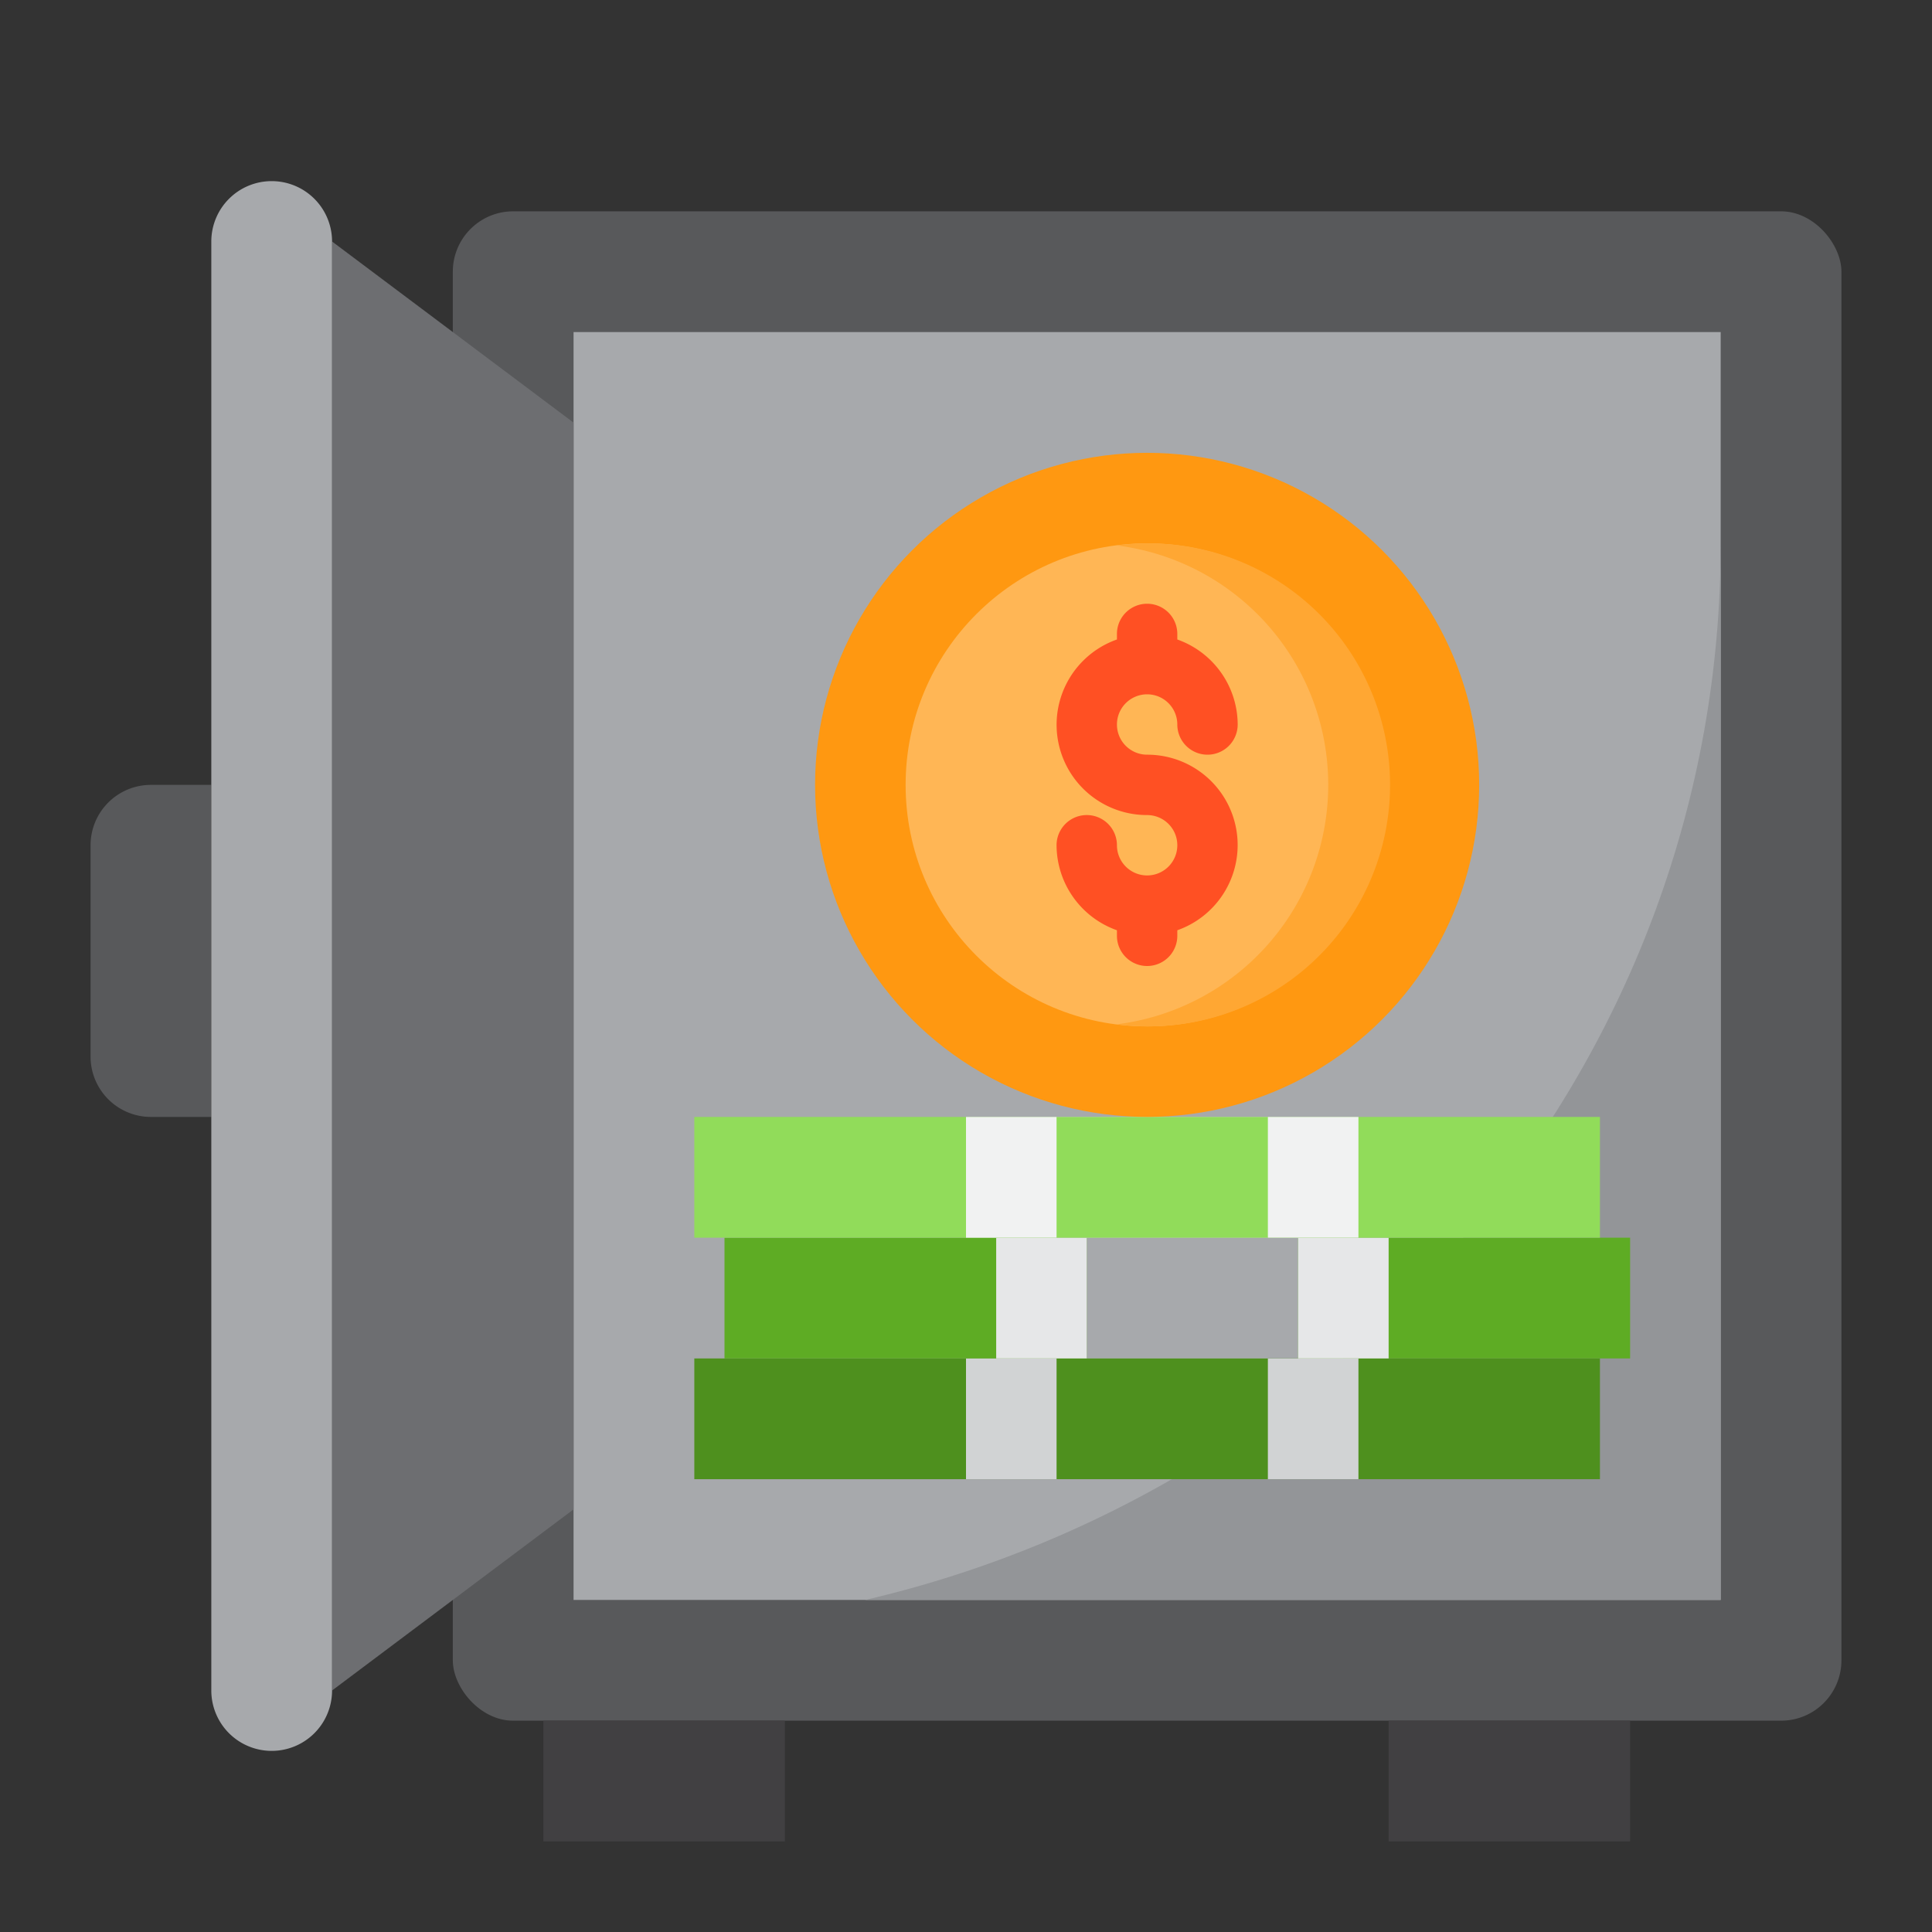
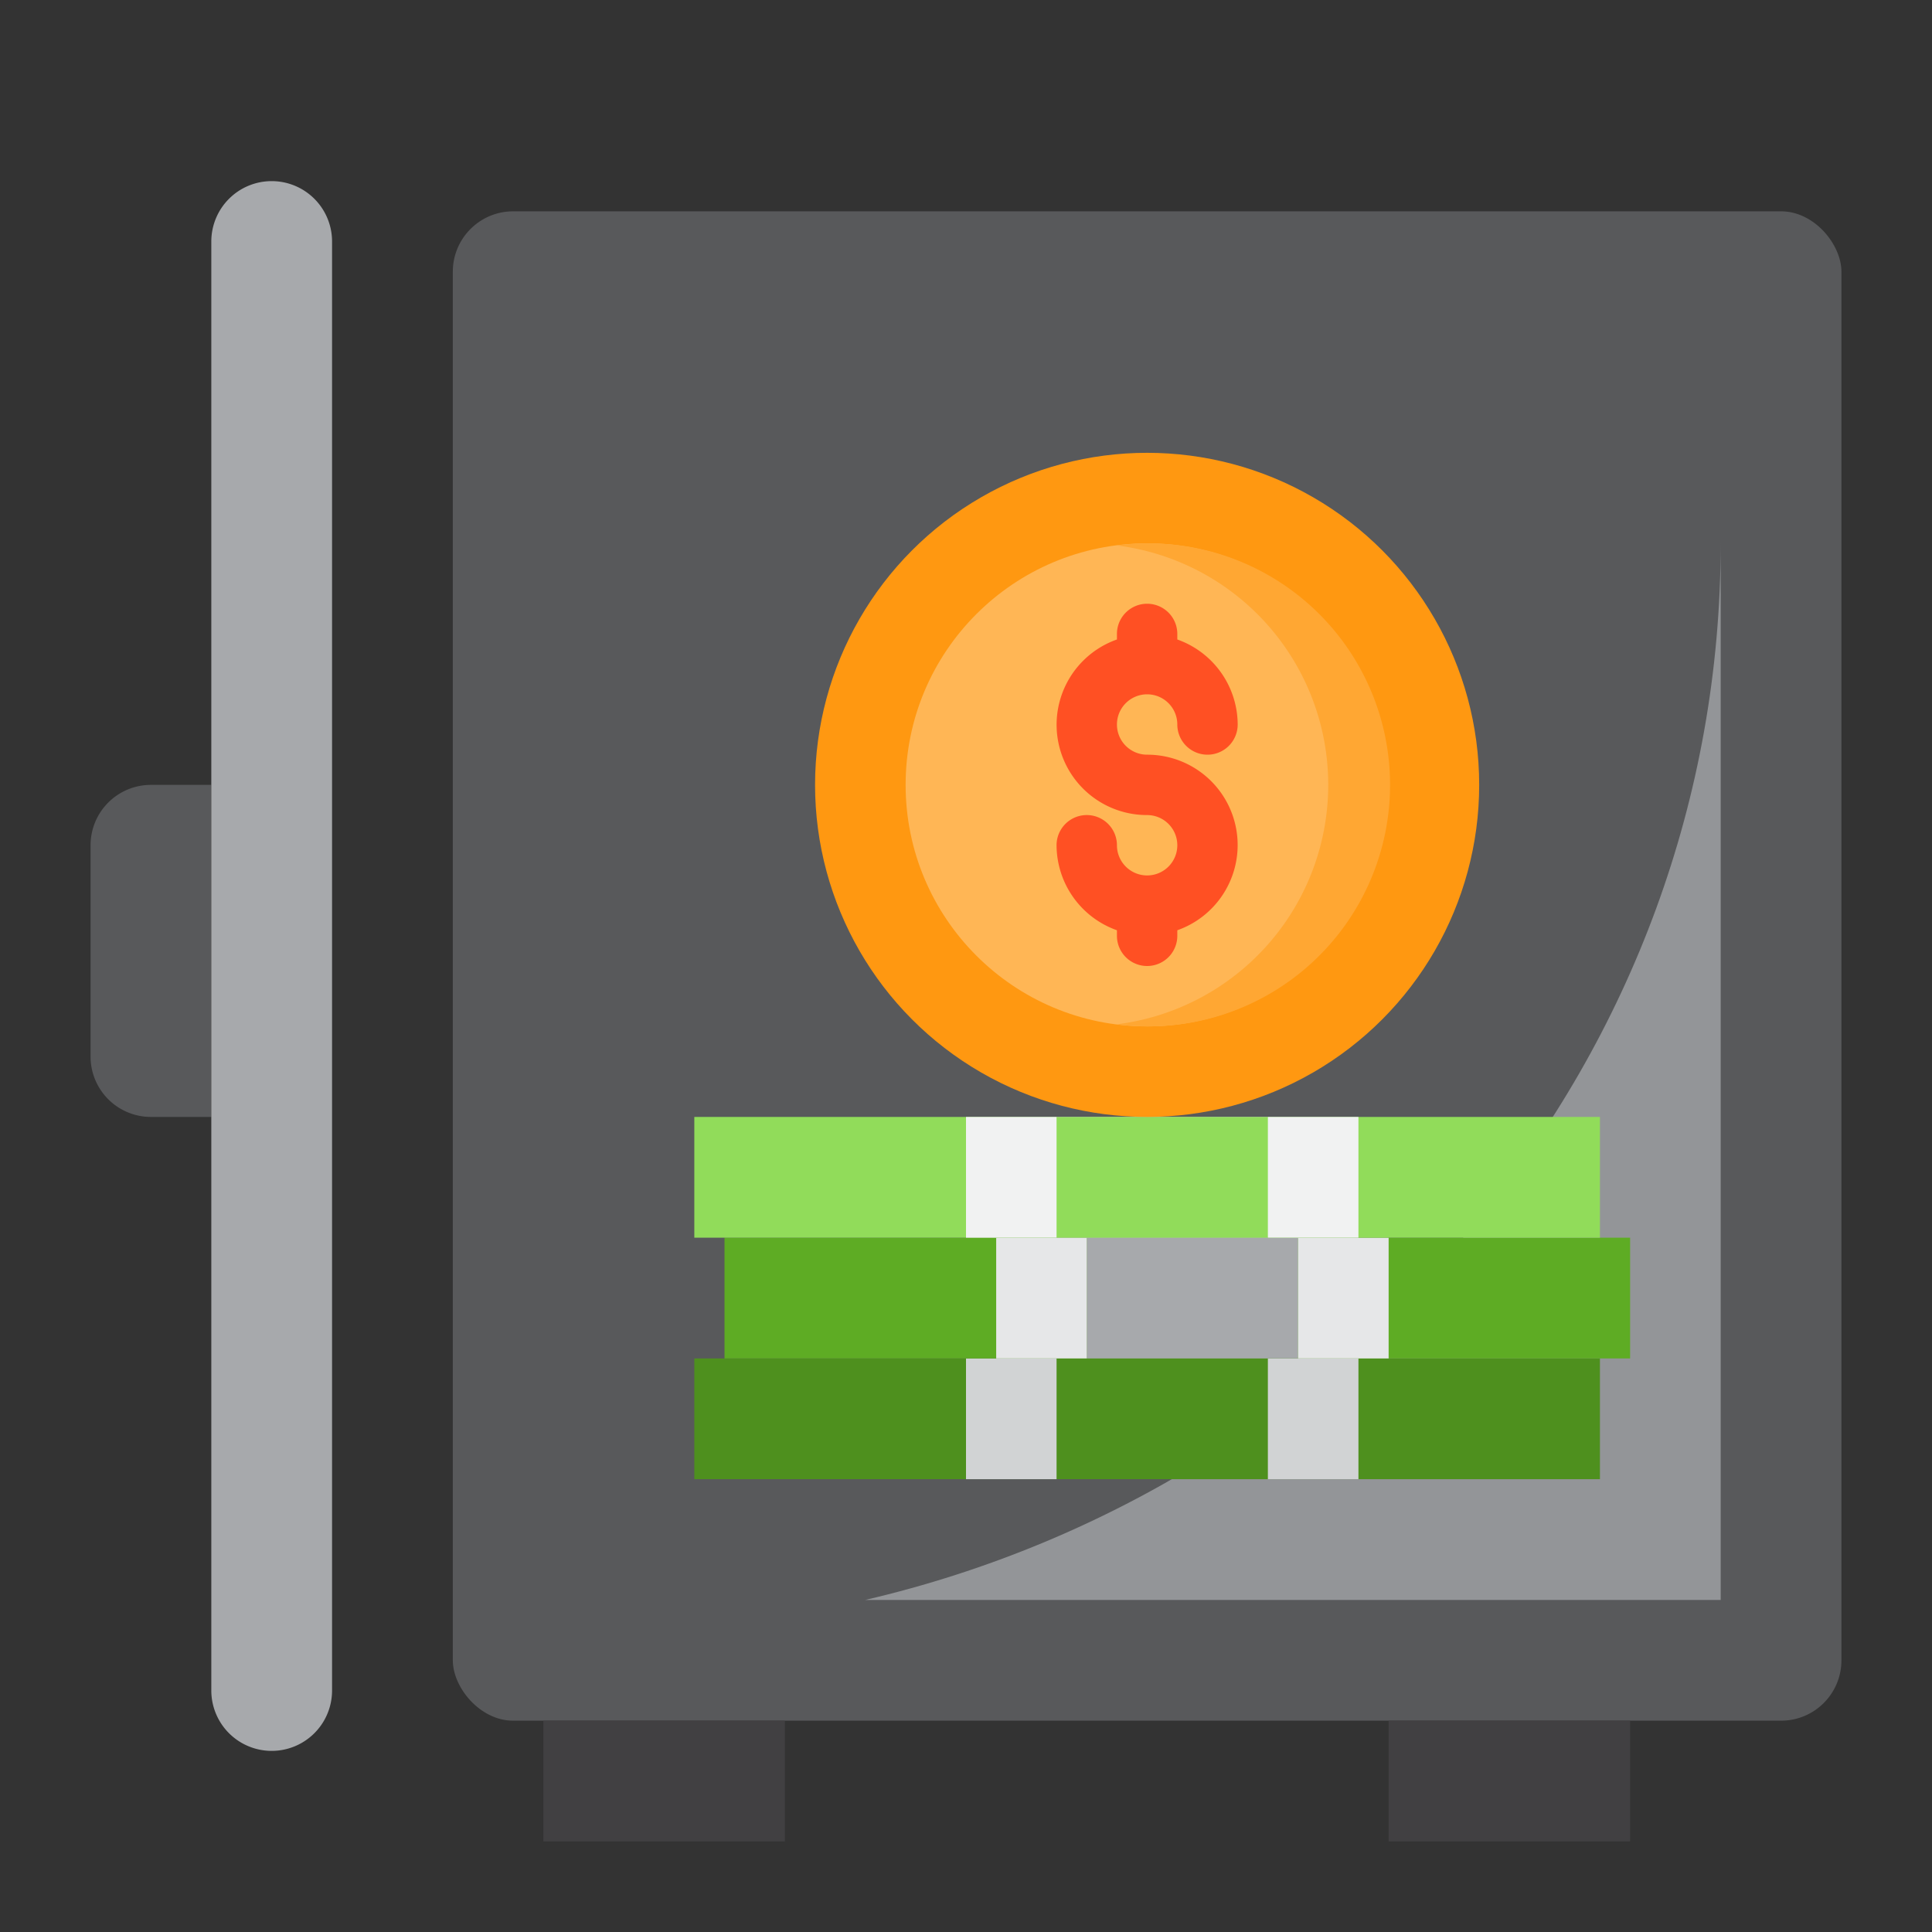
<svg xmlns="http://www.w3.org/2000/svg" height="512" viewBox="0 0 64 64" width="512">
  <rect x="0" y="0" width="64" height="64" fill="#333333" stroke="none" />
  <g id="Safe_box-3" data-name="Safe box">
    <rect fill="#58595b" height="50" rx="2" width="46" x="15" y="7" />
-     <path d="m19 11h38v42h-38z" fill="#a7a9ac" />
+     <path d="m19 11h38h-38z" fill="#a7a9ac" />
    <path d="m28.662 53h28.338v-35c0 16.994-12.074 31.21-28.338 35z" fill="#939598" />
    <path d="m5 26a2 2 0 0 0 -2 2v7a2 2 0 0 0 2 2h2v-11z" fill="#58595b" />
    <path d="m18 57h8v4h-8z" fill="#414042" />
    <path d="m46 57h8v4h-8z" fill="#414042" />
-     <path d="m19 14-4-3-4-3v48l4-3 4-3z" fill="#6d6e71" />
    <path d="m9 6a2 2 0 0 0 -2 2v48a2 2 0 0 0 4 0v-48a2 2 0 0 0 -2-2z" fill="#a7a9ac" />
-     <path d="m36 45h-1v4h7v-4z" fill="#bcbec0" />
    <path d="m23 45h30v4h-30z" fill="#4e901e" />
    <path d="m33 45h-1v4h3v-4z" fill="#d1d3d4" />
    <path d="m43 45h-1v4h3v-4z" fill="#d1d3d4" />
    <path d="m24 41h30v4h-30z" fill="#5eac24" />
    <path d="m42 45h1v-4h-1-6v4z" fill="#a7a9ac" />
    <path d="m36 45v-4h-1-2v4h2z" fill="#e6e7e8" />
    <path d="m45 45h1v-4h-1-2v4z" fill="#e6e7e8" />
    <path d="m36 41h6v-4h-4-3v4z" fill="#d1d3d4" />
    <path d="m23 37h30v4h-30z" fill="#91dc5a" />
    <path d="m33 41h2v-4h-3v4z" fill="#f1f2f2" />
    <path d="m43 41h2v-4h-3v4z" fill="#f1f2f2" />
    <circle cx="38" cy="26" fill="#ff9811" r="11" />
    <circle cx="38" cy="26" fill="#ffb655" r="8" />
    <path d="m38 18a8.047 8.047 0 0 0 -1 .069 7.993 7.993 0 0 1 0 15.862 8 8 0 1 0 1-15.931z" fill="#ffa733" />
    <path d="m39 31v-.184a2.993 2.993 0 0 0 -1-5.816 1 1 0 1 1 1-1 1 1 0 0 0 2 0 3 3 0 0 0 -2-2.816v-.184a1 1 0 0 0 -2 0v.184a2.993 2.993 0 0 0 1 5.816 1 1 0 1 1 -1 1 1 1 0 0 0 -2 0 3 3 0 0 0 2 2.816v.184a1 1 0 0 0 2 0z" fill="#ff5023" />
  </g>
</svg>